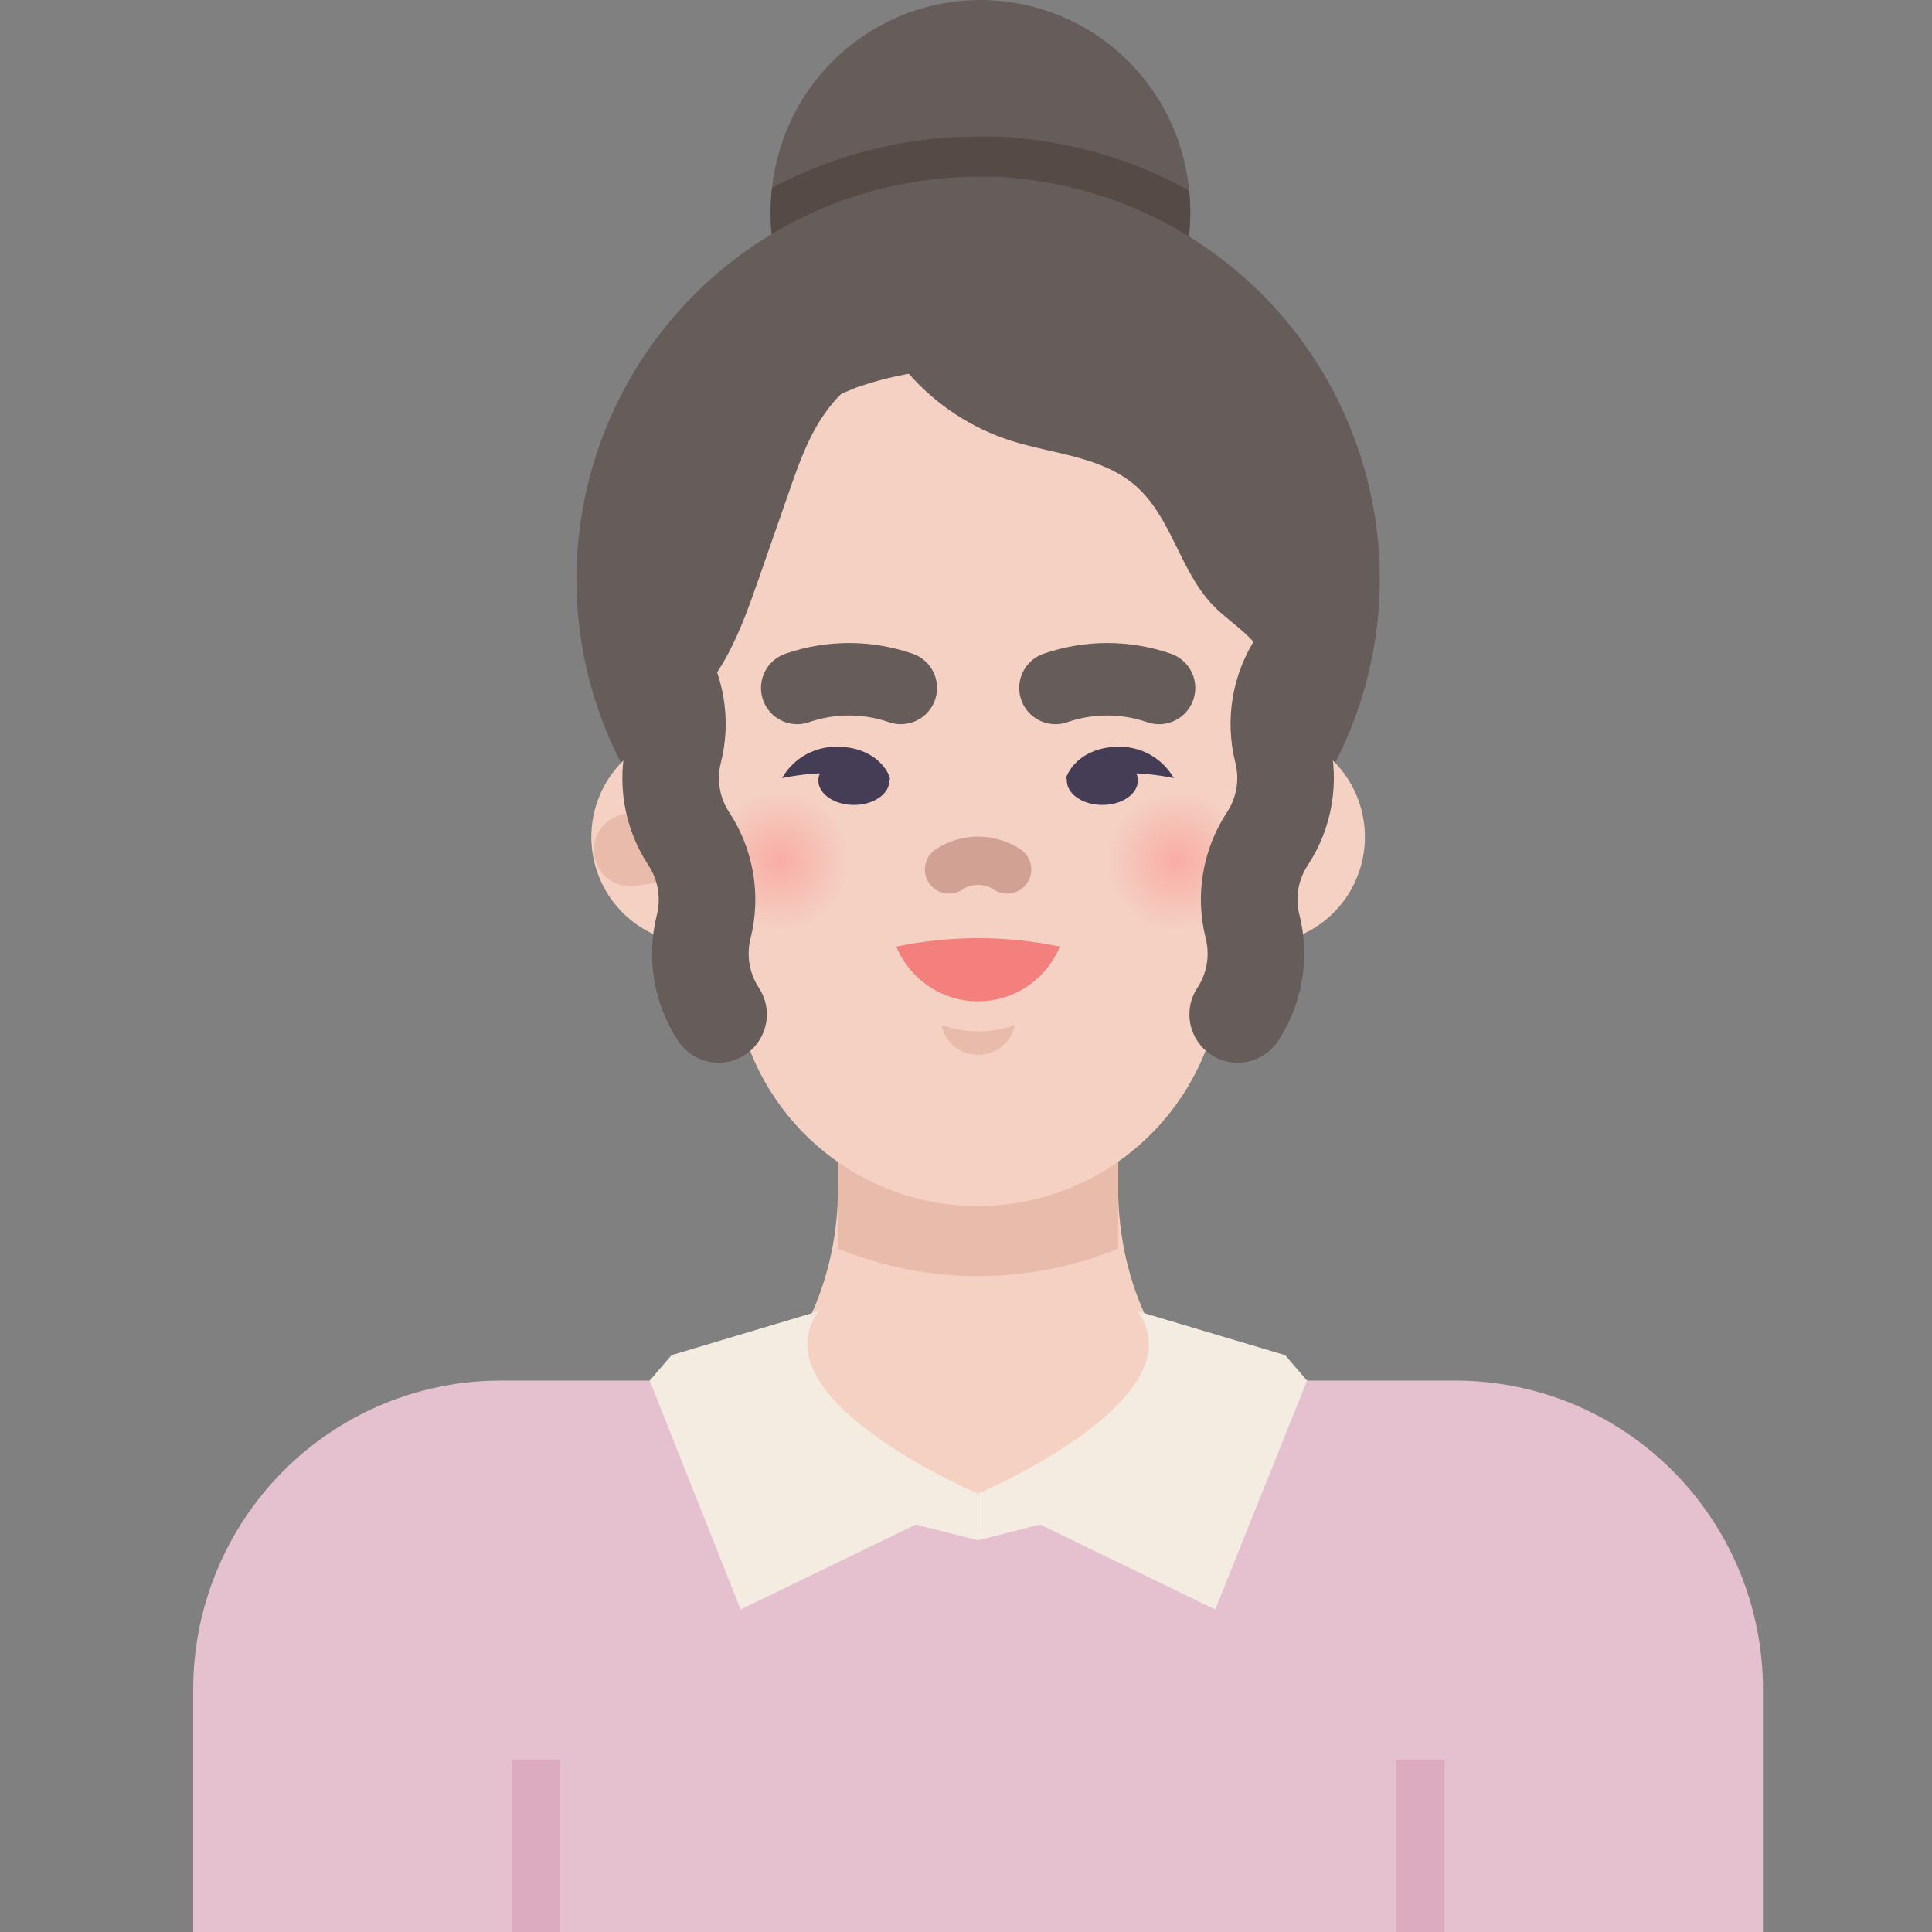
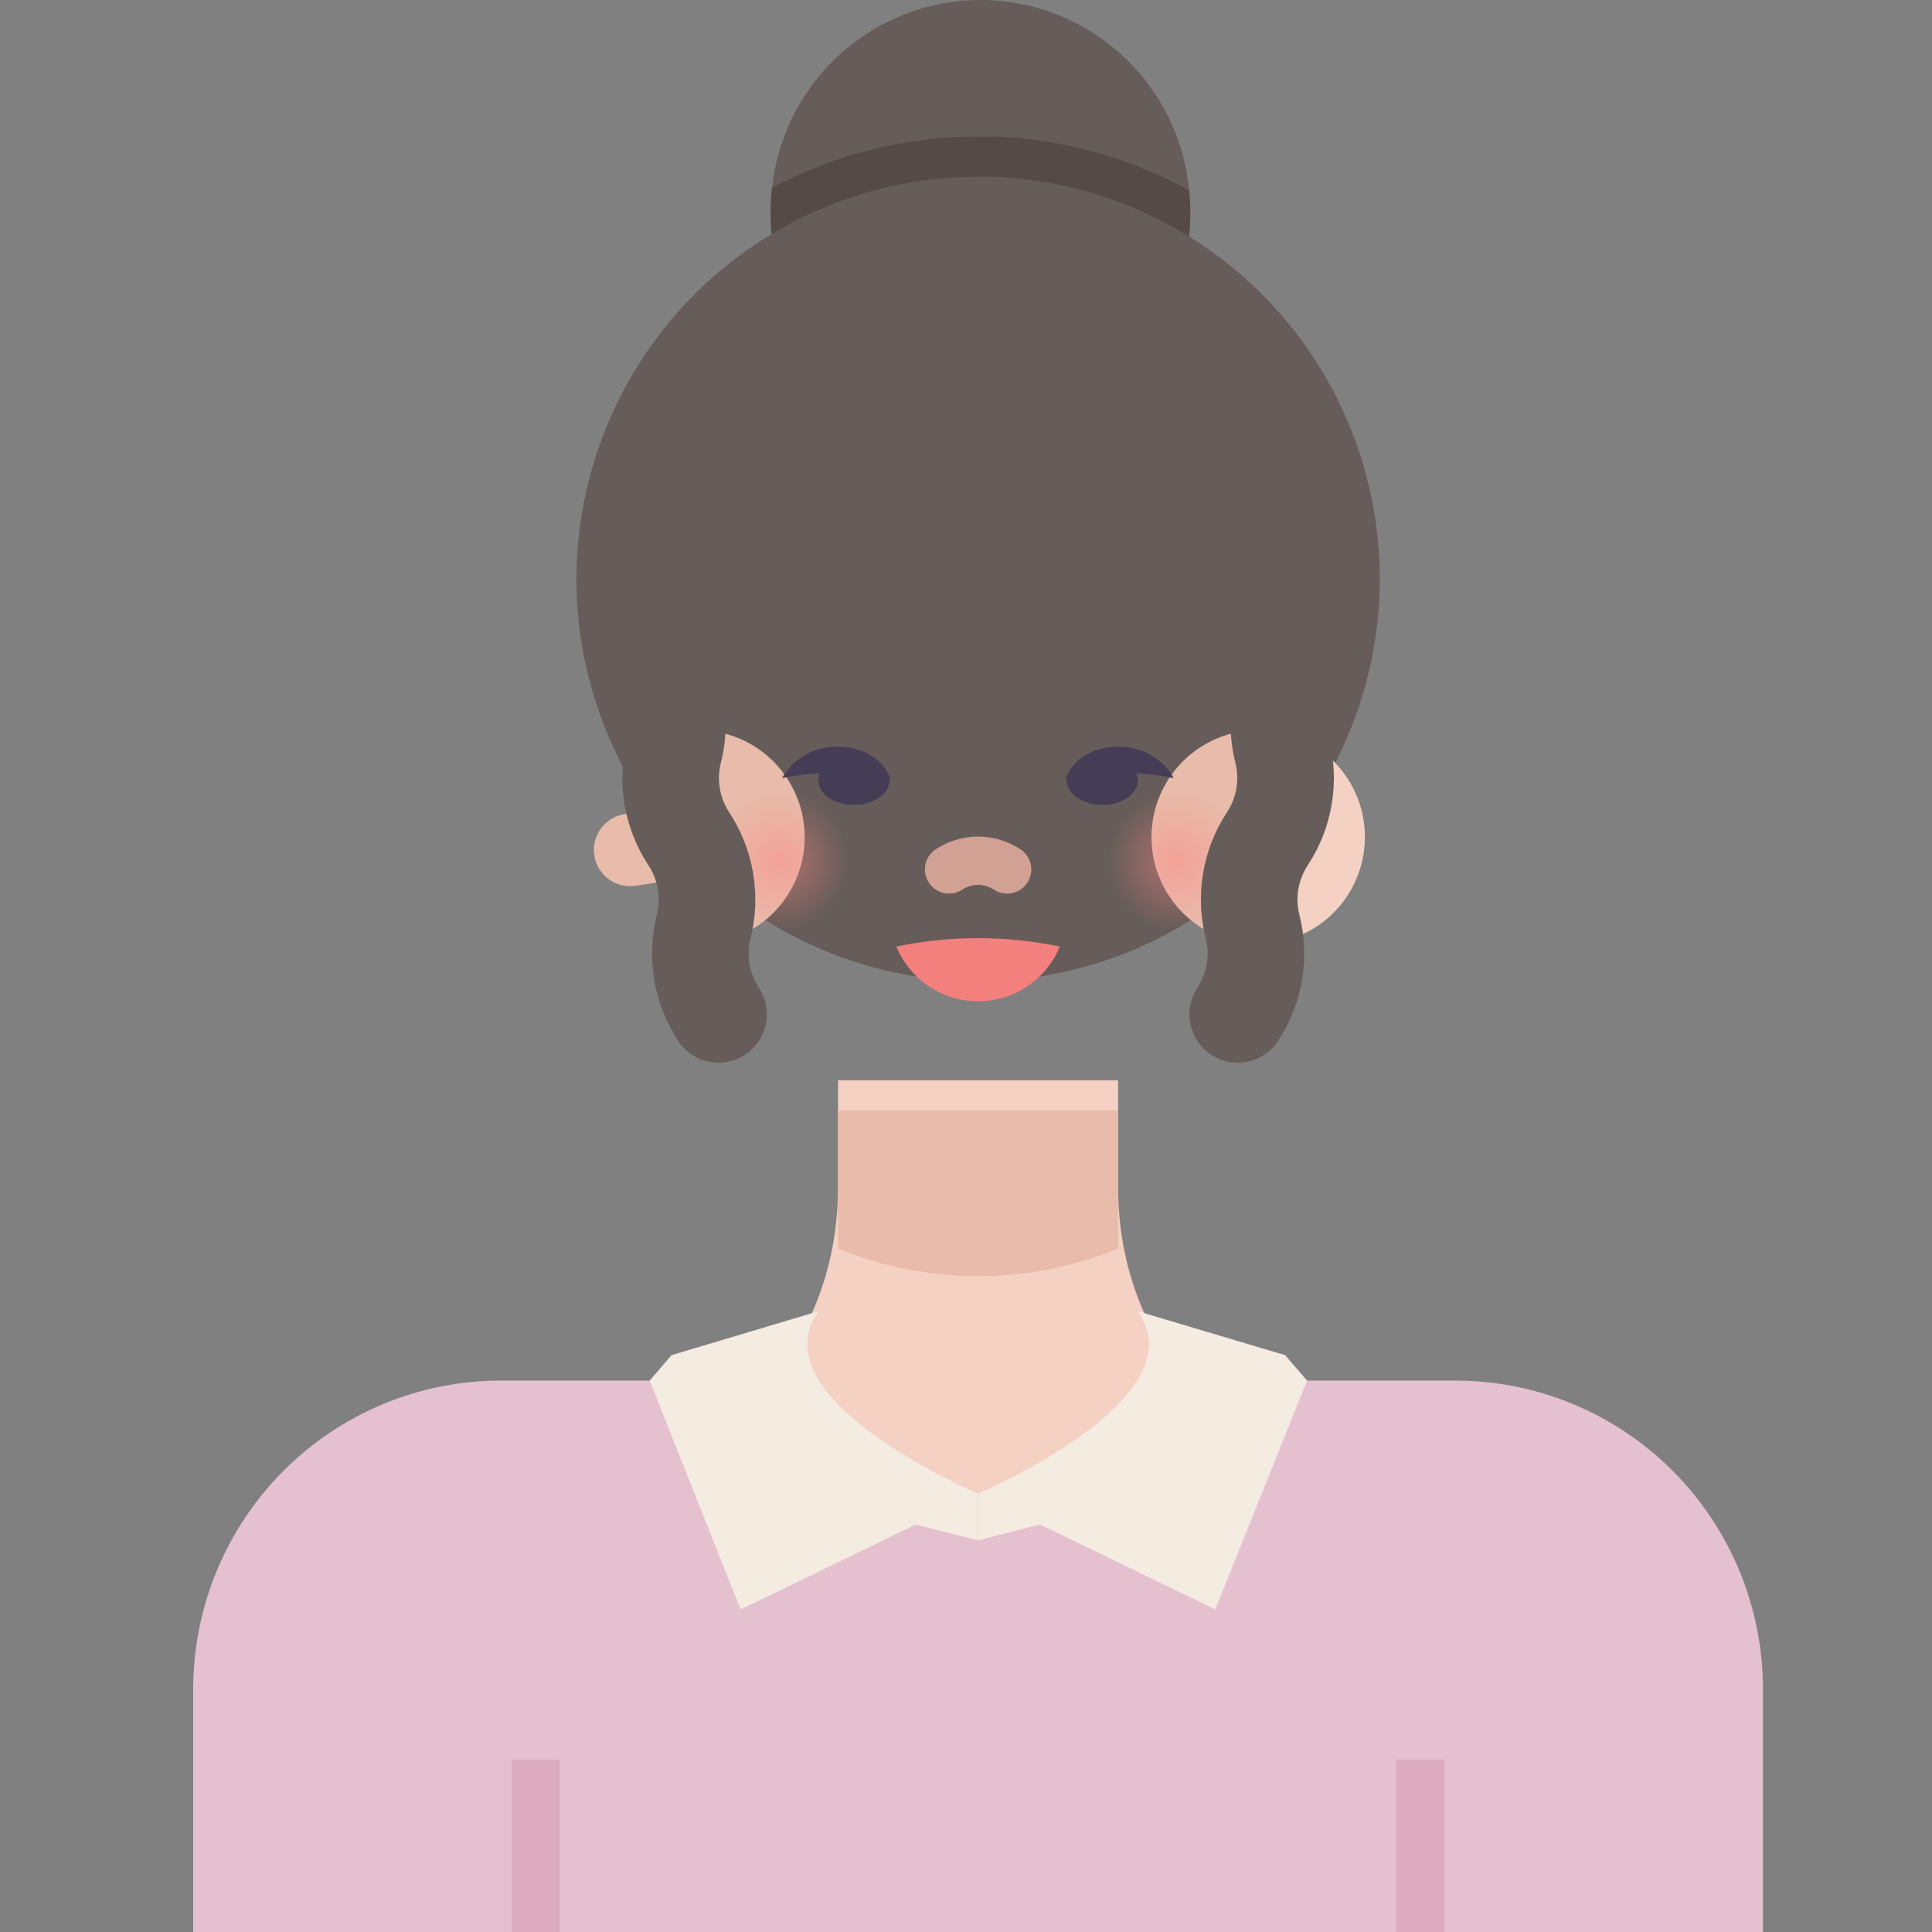
<svg xmlns="http://www.w3.org/2000/svg" width="80" height="80" viewBox="0 0 80 80" fill="none">
  <rect x="0" y="0" width="80" height="80" fill="#808080" stroke="none" />
  <path d="M49.287 8.794C49.287 11.107 48.372 13.325 46.742 14.96C45.112 16.596 42.902 17.515 40.597 17.515C38.292 17.515 36.082 16.596 34.452 14.96C32.823 13.325 31.907 11.107 31.907 8.794C31.907 8.455 31.927 8.115 31.969 7.778C32.199 5.631 33.216 3.646 34.823 2.208C36.43 0.771 38.511 -0.016 40.663 0C42.816 0.016 44.885 0.834 46.471 2.295C48.056 3.756 49.044 5.756 49.242 7.907C49.271 8.209 49.287 8.504 49.287 8.794Z" fill="#665C59" />
  <path d="M20.739 57.167H60.261C63.64 57.167 66.88 58.514 69.269 60.911C71.658 63.309 73 66.56 73 69.95V80H8V69.95C8 66.56 9.342 63.309 11.731 60.911C14.12 58.514 17.36 57.167 20.739 57.167Z" fill="#E5C1CF" />
  <path d="M46.299 49.175V44.733H34.701V49.175C34.701 52.414 33.535 55.629 31.171 57.831C31.024 57.948 30.904 58.094 30.817 58.261C30.73 58.427 30.679 58.61 30.667 58.798C30.667 60.481 35.073 61.85 40.5 61.85C45.927 61.85 50.333 60.481 50.333 58.798C50.321 58.611 50.271 58.428 50.185 58.261C50.099 58.095 49.979 57.949 49.833 57.831C47.465 55.629 46.299 52.414 46.299 49.175Z" fill="#F4D1C3" />
  <path d="M49.287 8.794C49.287 11.107 48.372 13.325 46.742 14.96C45.112 16.596 42.902 17.515 40.597 17.515C38.292 17.515 36.082 16.596 34.452 14.96C32.823 13.325 31.907 11.107 31.907 8.794C31.907 8.455 31.927 8.115 31.969 7.778C34.596 6.38 37.526 5.651 40.5 5.655C40.744 5.655 40.984 5.655 41.227 5.655C41.538 5.655 41.823 5.688 42.108 5.713C44.612 5.932 47.042 6.675 49.242 7.894C49.271 8.209 49.287 8.504 49.287 8.794Z" fill="#564A47" />
  <path d="M57.136 24.008C57.119 28.105 55.601 32.053 52.87 35.1C50.14 38.147 46.388 40.08 42.329 40.531C38.27 40.981 34.188 39.917 30.86 37.543C27.531 35.168 25.19 31.648 24.281 27.653C24.009 26.457 23.87 25.234 23.868 24.008C23.869 19.581 25.622 15.336 28.742 12.206C31.862 9.076 36.093 7.318 40.504 7.318C40.727 7.318 40.95 7.318 41.174 7.318C41.438 7.318 41.699 7.347 41.959 7.372C46.105 7.736 49.963 9.647 52.773 12.727C55.583 15.807 57.14 19.832 57.136 24.008Z" fill="#665C59" />
-   <path d="M28.228 39.034C27.351 38.899 26.536 38.501 25.887 37.894C25.239 37.286 24.788 36.496 24.593 35.628C24.399 34.759 24.47 33.852 24.797 33.024C25.124 32.197 25.691 31.487 26.426 30.988L28.079 38.454C28.129 38.657 28.174 38.844 28.228 39.034Z" fill="#F4D1C3" />
  <path d="M29.857 38.98C29.322 39.099 28.77 39.118 28.228 39.038C28.175 38.848 28.129 38.657 28.084 38.462L26.43 30.996C26.968 30.631 27.58 30.389 28.222 30.288C28.864 30.187 29.521 30.229 30.144 30.412C30.768 30.595 31.344 30.914 31.83 31.346C32.317 31.778 32.703 32.313 32.96 32.912C33.217 33.511 33.339 34.159 33.318 34.811C33.296 35.462 33.131 36.101 32.835 36.682C32.539 37.262 32.119 37.77 31.605 38.169C31.091 38.568 30.495 38.847 29.861 38.989L29.857 38.98Z" fill="#E8BBAA" />
  <path d="M52.776 39.034C53.653 38.899 54.468 38.501 55.117 37.894C55.765 37.286 56.216 36.496 56.411 35.628C56.605 34.759 56.534 33.852 56.207 33.024C55.88 32.197 55.313 31.487 54.578 30.988L52.925 38.454C52.871 38.657 52.83 38.844 52.776 39.034Z" fill="#F4D1C3" />
  <path d="M51.147 38.98C51.682 39.099 52.234 39.118 52.776 39.038C52.83 38.848 52.871 38.657 52.916 38.462L54.57 30.996C54.032 30.631 53.42 30.389 52.778 30.288C52.136 30.187 51.48 30.229 50.856 30.412C50.232 30.595 49.656 30.914 49.17 31.346C48.683 31.778 48.297 32.313 48.04 32.912C47.783 33.511 47.661 34.159 47.683 34.811C47.704 35.462 47.869 36.101 48.165 36.682C48.461 37.262 48.881 37.77 49.395 38.169C49.909 38.568 50.505 38.847 51.139 38.989L51.147 38.98Z" fill="#E8BBAA" />
  <path d="M46.299 45.977V51.701C42.581 53.222 38.418 53.222 34.701 51.701V45.977H46.299Z" fill="#E8BBAA" />
-   <path d="M40.5 49.942C38.184 49.945 35.938 49.152 34.133 47.696C32.328 46.24 31.075 44.208 30.58 41.938L26.926 25.185C26.788 23.313 27.035 21.432 27.654 19.66C28.273 17.889 29.249 16.264 30.521 14.888C31.794 13.512 33.336 12.414 35.051 11.663C36.766 10.912 38.617 10.524 40.488 10.524C42.359 10.524 44.21 10.911 45.925 11.662C47.641 12.412 49.183 13.51 50.456 14.886C51.73 16.262 52.706 17.887 53.325 19.659C53.944 21.431 54.192 23.313 54.053 25.185L50.399 41.938C49.905 44.204 48.654 46.233 46.854 47.688C45.054 49.144 42.812 49.939 40.5 49.942Z" fill="#F4D1C3" />
  <path d="M35.358 33.331C36.171 33.331 36.83 32.878 36.83 32.319C36.83 31.761 36.171 31.307 35.358 31.307C34.545 31.307 33.887 31.761 33.887 32.319C33.887 32.878 34.545 33.331 35.358 33.331Z" fill="#453C56" />
  <path d="M39.297 36.002C39.654 35.767 40.072 35.641 40.5 35.641C40.927 35.641 41.345 35.767 41.703 36.002" stroke="#D1A193" stroke-width="2" stroke-linecap="round" stroke-linejoin="round" />
  <path d="M33.011 28.487C34.401 28.006 35.911 28.006 37.301 28.487" stroke="#665C59" stroke-width="3" stroke-linecap="round" stroke-linejoin="round" />
  <path d="M47.994 28.487C46.604 28.006 45.093 28.006 43.703 28.487" stroke="#665C59" stroke-width="3" stroke-linecap="round" stroke-linejoin="round" />
-   <path d="M42.017 42.444C41.998 42.553 41.968 42.66 41.926 42.763C41.802 43.037 41.601 43.27 41.348 43.432C41.095 43.593 40.8 43.678 40.5 43.675C40.201 43.679 39.907 43.594 39.655 43.432C39.403 43.27 39.204 43.037 39.082 42.763C39.038 42.661 39.006 42.554 38.987 42.444C39.966 42.798 41.038 42.798 42.017 42.444Z" fill="#E8BBAA" />
  <path d="M43.885 39.196C43.607 39.867 43.137 40.44 42.535 40.844C41.932 41.247 41.224 41.462 40.5 41.462C39.776 41.462 39.068 41.247 38.465 40.844C37.863 40.44 37.393 39.867 37.115 39.196C39.348 38.731 41.652 38.731 43.885 39.196Z" fill="#F4807D" />
  <path opacity="0.5" d="M32.279 38.524C33.865 38.524 35.151 37.233 35.151 35.641C35.151 34.049 33.865 32.759 32.279 32.759C30.692 32.759 29.406 34.049 29.406 35.641C29.406 37.233 30.692 38.524 32.279 38.524Z" fill="url(#paint0_radial_1_167)" />
  <path opacity="0.5" d="M48.721 38.524C50.307 38.524 51.594 37.233 51.594 35.641C51.594 34.049 50.307 32.759 48.721 32.759C47.135 32.759 45.848 34.049 45.848 35.641C45.848 37.233 47.135 38.524 48.721 38.524Z" fill="url(#paint1_radial_1_167)" />
  <path d="M36.863 32.274C36.136 32.1 35.391 32.013 34.643 32.017C33.884 31.997 33.126 32.065 32.382 32.22C32.619 31.806 32.965 31.466 33.382 31.238C33.8 31.009 34.272 30.901 34.747 30.926C35.8 30.934 36.636 31.502 36.863 32.274Z" fill="#453C56" />
  <path d="M45.646 33.331C46.459 33.331 47.117 32.878 47.117 32.319C47.117 31.761 46.459 31.307 45.646 31.307C44.833 31.307 44.175 31.761 44.175 32.319C44.175 32.878 44.833 33.331 45.646 33.331Z" fill="#453C56" />
  <path d="M44.121 32.274C44.848 32.1 45.593 32.013 46.34 32.016C47.101 31.997 47.861 32.065 48.605 32.22C48.368 31.806 48.022 31.467 47.605 31.238C47.188 31.01 46.716 30.902 46.241 30.926C45.204 30.934 44.365 31.502 44.121 32.274Z" fill="#453C56" />
  <path d="M26.091 35.194L27.807 34.941" stroke="#E8BBAA" stroke-width="3" stroke-linecap="round" stroke-linejoin="round" />
  <path d="M22.186 72.858V80" stroke="#DDABC0" stroke-width="2" stroke-linejoin="round" />
  <path d="M58.815 72.858V80" stroke="#DDABC0" stroke-width="2" stroke-linejoin="round" />
  <path d="M55.177 25.766C55.177 26.181 55.177 26.596 55.136 27.01L54.599 29.739C54.057 20.067 47.952 15.223 40.5 15.223C33.048 15.223 26.947 20.059 26.405 29.739L25.868 27.01C25.232 17.537 31.965 9.466 40.5 9.466C48.667 9.454 55.177 16.836 55.177 25.766Z" fill="#665C59" />
  <path d="M27.935 30.337C27.935 30.337 27.261 19.242 35.375 16.081L33.308 14.597L25.455 19.988L24.488 26.33L27.935 30.337Z" fill="#665C59" />
  <path d="M53.069 30.337C53.069 30.337 53.743 19.242 45.629 16.081L47.696 14.597L55.549 19.988L56.521 26.343L53.069 30.337Z" fill="#665C59" />
  <path d="M27.294 27.459C27.644 27.988 27.879 28.586 27.985 29.212C28.091 29.838 28.066 30.48 27.91 31.096C27.754 31.712 27.728 32.353 27.833 32.979C27.939 33.606 28.173 34.203 28.522 34.733C28.871 35.263 29.106 35.861 29.212 36.487C29.319 37.113 29.293 37.755 29.138 38.371C28.983 38.986 28.958 39.627 29.064 40.253C29.17 40.878 29.405 41.475 29.753 42.004" stroke="#665C59" stroke-width="4" stroke-linecap="round" stroke-linejoin="round" />
  <path d="M53.71 27.459C53.361 27.988 53.125 28.586 53.019 29.212C52.913 29.838 52.939 30.48 53.094 31.096C53.25 31.712 53.275 32.353 53.169 32.98C53.063 33.606 52.828 34.203 52.478 34.733C52.13 35.264 51.895 35.861 51.79 36.487C51.684 37.114 51.711 37.755 51.867 38.371C52.021 38.986 52.047 39.627 51.941 40.253C51.834 40.878 51.6 41.475 51.251 42.004" stroke="#665C59" stroke-width="4" stroke-linecap="round" stroke-linejoin="round" />
  <path d="M41.852 18.247C43.617 18.806 45.63 18.898 47.026 20.117C48.494 21.403 48.849 23.589 50.18 25.015C50.722 25.592 51.42 26.019 51.929 26.604C52.557 27.293 52.952 28.164 53.057 29.093C53.599 29.337 54.094 28.678 54.272 28.097C54.916 25.873 54.952 23.517 54.376 21.274C53.524 17.645 51.42 14.223 48.267 12.249C47.019 11.46 45.626 10.931 44.169 10.695C42.714 10.459 41.225 10.521 39.793 10.876C38.946 11.1 37.313 11.399 36.743 12.146C35.916 13.207 36.954 14.721 37.669 15.517C38.796 16.785 40.24 17.727 41.852 18.247Z" fill="#665C59" />
  <path d="M34.37 16.828C33.544 17.865 33.097 19.138 32.663 20.391L31.386 24.053C30.684 26.069 29.894 28.201 28.187 29.486C28.079 29.584 27.939 29.637 27.794 29.636C27.657 29.601 27.539 29.515 27.464 29.395C26.418 28.051 26.306 26.198 26.546 24.514C26.997 21.308 28.553 18.362 30.944 16.189C31.814 15.358 32.872 14.75 34.027 14.418C34.486 14.306 37.02 14.049 36.879 15.02C36.834 15.343 35.933 15.517 35.639 15.683C35.151 15.985 34.721 16.373 34.37 16.828Z" fill="#665C59" />
  <path d="M33.895 54.294L27.807 56.114L26.902 57.168L30.667 66.645L37.921 63.128L40.488 63.779V61.846C40.488 61.846 31.283 57.935 33.895 54.294Z" fill="#F4EBE1" />
  <path d="M47.109 54.294L53.214 56.114L54.123 57.168L50.321 66.645L43.071 63.128L40.5 63.779V61.846C40.5 61.846 49.721 57.935 47.109 54.294Z" fill="#F4EBE1" />
  <defs>
    <radialGradient id="paint0_radial_1_167" cx="0" cy="0" r="1" gradientUnits="userSpaceOnUse" gradientTransform="translate(32.279 35.641) scale(2.873 2.883)">
      <stop stop-color="#FF8885" />
      <stop offset="1" stop-color="#FF8885" stop-opacity="0" />
    </radialGradient>
    <radialGradient id="paint1_radial_1_167" cx="0" cy="0" r="1" gradientUnits="userSpaceOnUse" gradientTransform="translate(48.721 35.641) rotate(180) scale(2.873 2.883)">
      <stop stop-color="#FF8885" />
      <stop offset="1" stop-color="#FF8885" stop-opacity="0" />
    </radialGradient>
  </defs>
</svg>